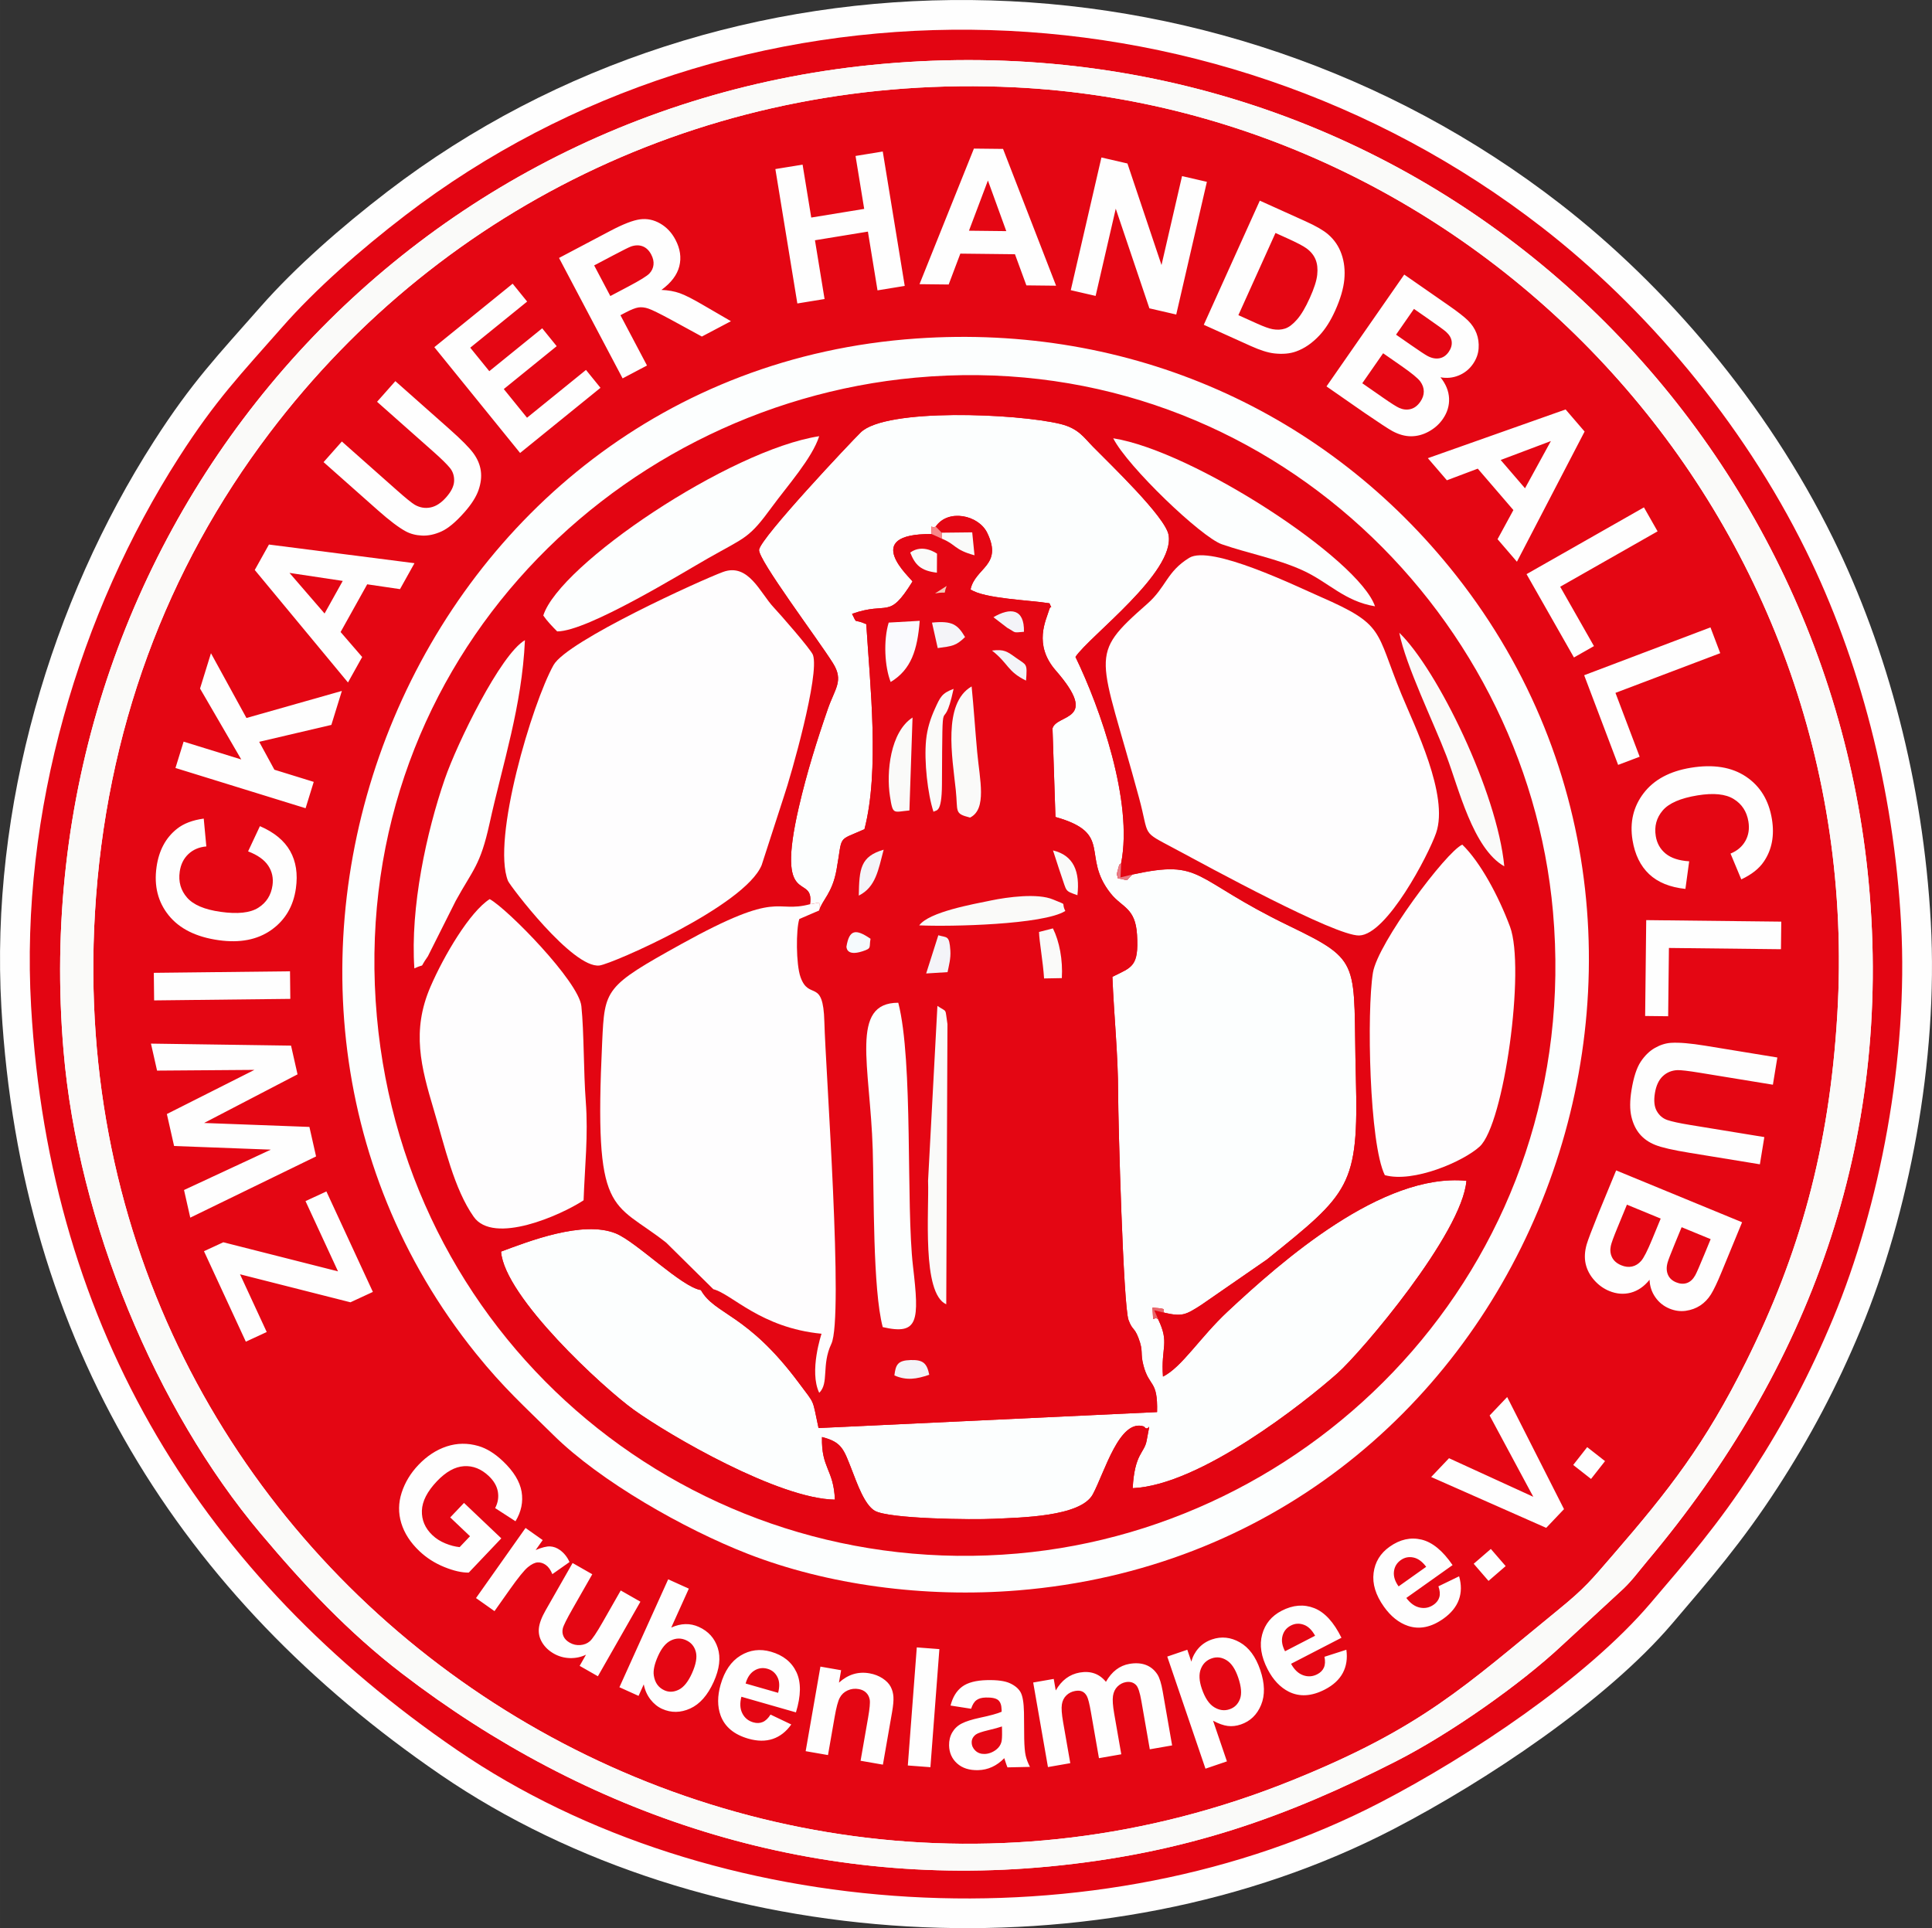
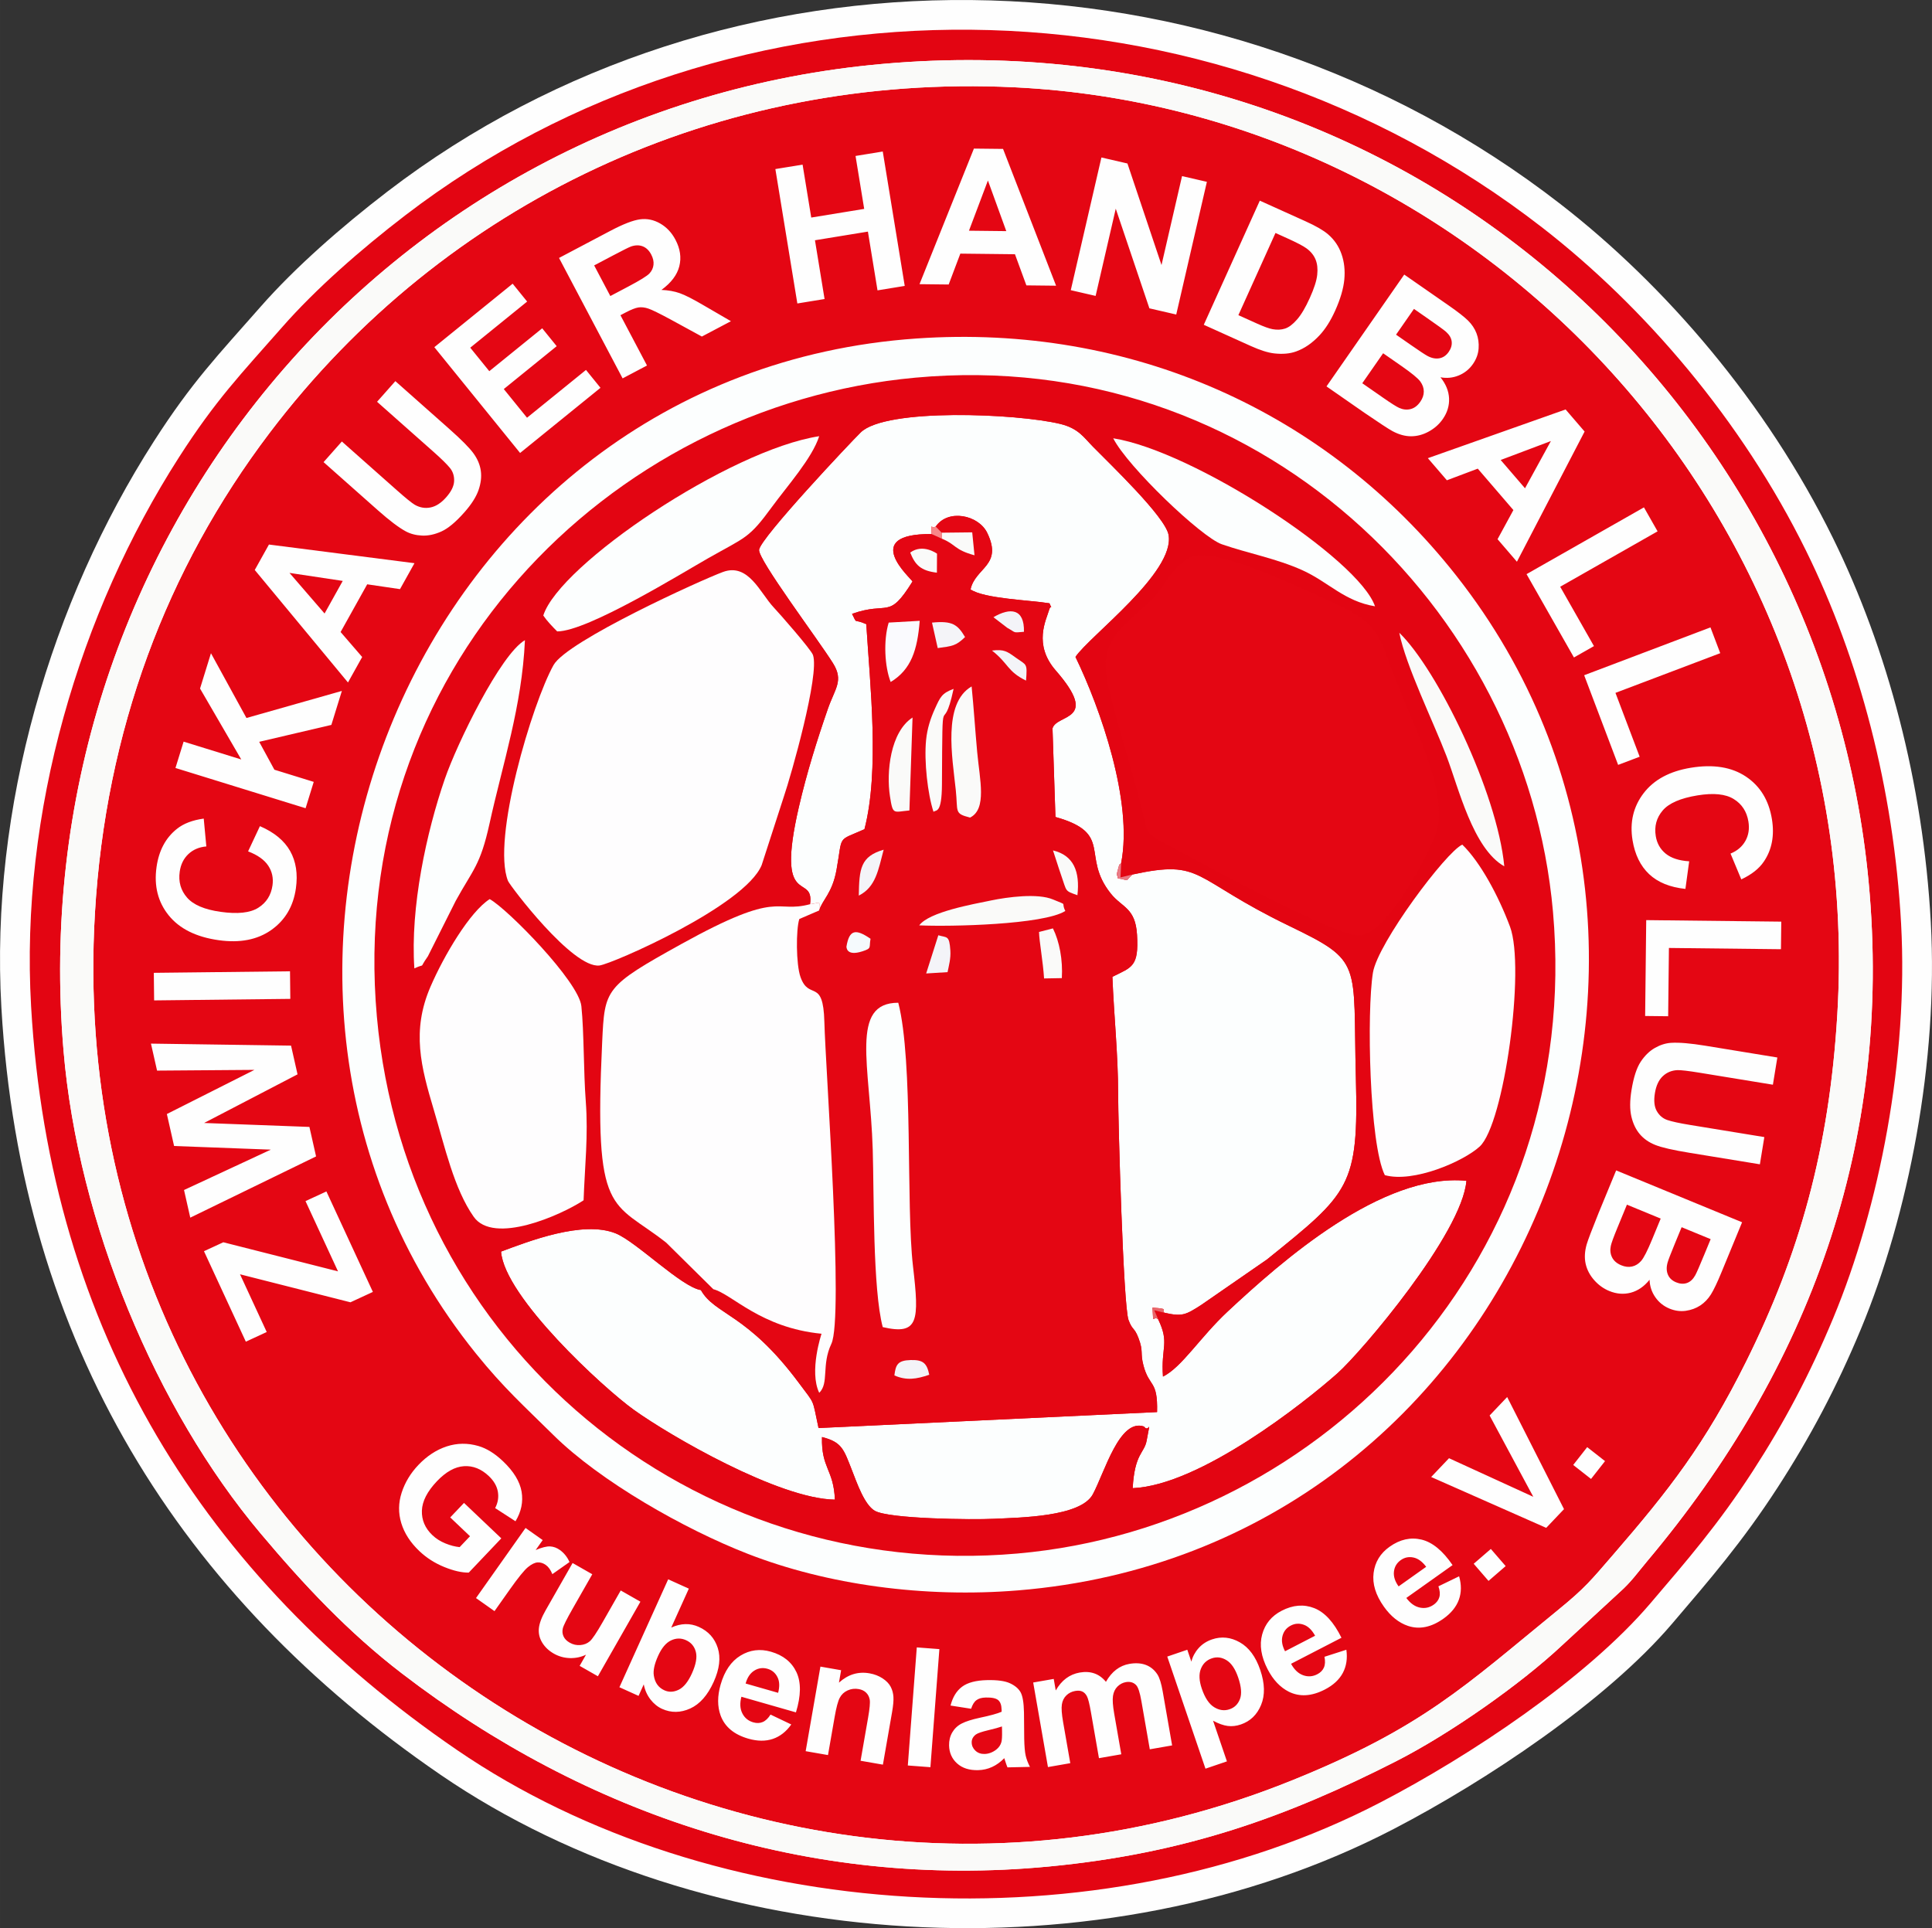
<svg xmlns="http://www.w3.org/2000/svg" xml:space="preserve" width="41.203mm" height="41.124mm" version="1.1" style="shape-rendering:geometricPrecision; text-rendering:geometricPrecision; image-rendering:optimizeQuality; fill-rule:evenodd; clip-rule:evenodd" viewBox="0 0 4120.28 4112.41">
  <rect x="0" y="0" width="4120.28" height="4112.41" fill="#333333" stroke="none" />
  <defs>
    <style type="text/css">
   
    .fil0 {fill:#FEFEFE}
    .fil3 {fill:#E30512}
    .fil1 {fill:#E40613}
    .fil11 {fill:#E8666A}
    .fil10 {fill:#EA7984}
    .fil12 {fill:#F2C9B8}
    .fil7 {fill:#F4F4F8}
    .fil8 {fill:#F5FAFD}
    .fil9 {fill:#F88789}
    .fil4 {fill:#FAFAF9}
    .fil6 {fill:#FAFAFE}
    .fil2 {fill:#FCFEFE}
    .fil5 {fill:#FEFDFE}
   
  </style>
  </defs>
  <g id="Ebene_x0020_1">
    <g id="_2468275182784">
      <path class="fil0" d="M2.94 2149c41.17,717.16 383.27,1257.27 936.58,1636.26 562.89,385.56 1412.14,438.47 2033.54,115.21 194.71,-101.29 451.18,-271.07 593.21,-437.72 79.9,-93.8 149.12,-173.33 225.07,-290.62 68.74,-106.17 125.49,-212.71 177.46,-337.8 101.41,-244.13 165.19,-570.66 148.95,-866.95 -16.32,-298.01 -92.26,-583.12 -208.61,-819.64 -142.46,-289.61 -357.83,-539.02 -580.87,-712.2 -736.99,-572.24 -1780.41,-579.89 -2501.87,-27.11 -98.41,75.4 -197.51,162.56 -270.21,245.28 -91.74,104.4 -146.55,160.55 -227.89,287.36 -218.76,341.06 -349.89,780.74 -325.36,1207.93z" />
      <g>
        <path class="fil1" d="M3918.4 2163.08c62.95,-1060.75 -759.67,-1928.18 -1753.96,-1976.86 -632.94,-30.98 -1216.51,244.85 -1589.47,737 -220.18,290.54 -349.89,635.91 -372.57,1024.82 -81.52,1398.18 1312.2,2349.72 2552.45,1849.42 279.05,-112.57 369.52,-201.74 567.79,-363.48 58.44,-47.67 70.07,-62.99 118.44,-118.9 117.68,-136.05 195.38,-235.02 282.97,-411.31 112.74,-226.88 177.23,-452.1 194.35,-740.69zm-3123.18 592.34l-47.87 22.14 -235.49 -59.73 56.95 123.1 -44.55 20.61 -89.25 -192.94 41.24 -19.07 244.61 62.06 -69.33 -149.86 44.56 -20.61 99.13 214.3zm-121.16 -288.98l-268.29 130.59 -13.32 -58.95 185.11 -86.1 -206.3 -7.76 -15.4 -68.19 186.75 -94.17 -207.67 1.56 -13 -57.57 298.75 4.28 13.84 61.27 -199.23 103.7 224.55 8.42 14.21 62.92zm-54.92 -336.03l-290.45 3.27 -0.66 -58.82 290.45 -3.26 0.66 58.81zm-90.05 -314.57l25.22 -53.8c30.44,13.1 51.91,30.82 64.47,53.09 12.5,22.24 16.61,48.77 12.25,79.63 -5.4,38.23 -22.9,67.78 -52.49,88.74 -29.58,20.88 -67.01,28.16 -112.33,21.75 -47.87,-6.76 -83.34,-24.4 -106.36,-52.85 -23.03,-28.45 -31.69,-62.86 -26,-103.16 4.98,-35.22 19.46,-62.33 43.39,-81.35 14.17,-11.38 33.22,-18.66 57.25,-21.96l5.54 59.38c-15.35,1.31 -28.13,6.74 -38.29,16.3 -10.17,9.62 -16.3,22.14 -18.48,37.55 -3.02,21.35 2.17,39.77 15.62,55.19 13.39,15.48 37.22,25.6 71.5,30.44 36.29,5.13 63.13,2.23 80.37,-8.65 17.32,-10.94 27.41,-26.85 30.38,-47.81 2.18,-15.47 -0.82,-29.48 -9.09,-41.99 -8.28,-12.5 -22.54,-22.7 -42.95,-30.5zm122.61 -92.04l-277.5 -85.83 17.38 -56.19 122.93 38.02 -87.9 -151.26 23.29 -75.32 75.69 138.13 203.49 -57.73 -22.42 72.47 -153.9 36.07 32.41 59.49 83.91 25.96 -17.38 56.19zm232.23 -522.62l-30.85 55.34 -69.98 -10.29 -56.72 101.77 46.01 53.27 -30.29 54.34 -198.8 -239.94 30.25 -54.27 310.38 39.78zm-152.99 37.81l-113.55 -17.08 74.8 86.59 38.75 -69.51zm-40.89 -253.34l39.01 -44.02 117.79 104.41c18.73,16.6 31.31,26.76 37.77,30.59 10.57,6.01 21.65,7.98 33.21,5.75 11.64,-2.23 22.8,-9.42 33.56,-21.56 10.91,-12.3 16.63,-23.85 17.08,-34.65 0.45,-10.8 -2.46,-20.07 -8.77,-27.93 -6.32,-7.86 -18.03,-19.41 -35.24,-34.66l-120.32 -106.65 39.02 -44.02 114.3 101.32c26.11,23.14 43.55,40.67 52.22,52.6 8.67,11.93 13.92,24.35 15.71,37.32 1.83,12.92 0.16,26.62 -4.85,41.15 -5.07,14.58 -15.13,30.42 -30.34,47.57 -18.34,20.69 -34.61,34.28 -48.89,40.69 -14.27,6.42 -27.99,9.35 -41.18,8.76 -13.21,-0.6 -24.8,-3.64 -35,-9.15 -15,-8.15 -34.67,-23.06 -59.02,-44.64l-116.06 -102.88zm419.13 -19.54l-182.9 -225.65 167.03 -135.39 30.9 38.13 -121.33 98.35 40.62 50.11 112.83 -91.45 30.91 38.13 -112.83 91.46 49.55 61.14 125.75 -101.93 30.91 38.13 -171.44 138.97zm218.63 -159.08l-135.61 -256.87 109.24 -57.67c27.44,-14.49 48.65,-22.71 63.52,-24.67 14.92,-1.99 29.18,0.96 42.87,8.8 13.72,7.89 24.59,19.35 32.61,34.54 10.19,19.31 12.97,38.19 8.3,56.71 -4.67,18.52 -17.37,35.31 -38.12,50.48 14.63,0.61 27.63,2.93 38.99,6.94 11.43,3.98 28.6,12.74 51.46,26.2l57.78 33.57 -62.01 32.73 -66.79 -36.45c-23.85,-12.87 -39.63,-20.6 -47.34,-23.18 -7.61,-2.56 -14.71,-3.39 -21.23,-2.41 -6.56,1.03 -15.8,4.68 -27.76,11l-10.52 5.55 56.63 107.27 -52.02 27.46zm-26.2 -175.63l38.39 -20.27c24.87,-13.13 39.79,-22.38 44.9,-27.75 5.06,-5.35 8.03,-11.58 8.78,-18.56 0.82,-7 -0.86,-14.38 -4.93,-22.09 -4.58,-8.67 -10.58,-14.38 -18.01,-17.32 -7.42,-2.9 -15.71,-2.81 -24.8,0.24 -4.56,1.64 -17.34,8 -38.32,19.08l-40.49 21.37 34.48 65.3zm398.85 15.85l-46.86 -286.66 58.05 -9.49 18.45 112.9 112.92 -18.46 -18.46 -112.9 58.05 -9.49 46.86 286.66 -58.05 9.49 -20.48 -125.31 -112.92 18.45 20.49 125.32 -58.05 9.49zm551.8 -37.89l-63.35 -0.71 -24.34 -66.41 -116.5 -1.31 -24.87 65.86 -62.21 -0.7 116.04 -289.18 62.13 0.69 113.1 291.76zm-106.21 -116.42l-39.16 -107.94 -40.42 107.05 79.58 0.89zm137.55 125.95l65.36 -283.02 55.47 12.81 72.67 216.57 43.8 -189.67 52.97 12.23 -65.36 283.02 -57.24 -13.22 -71.74 -212.53 -42.96 186.05 -52.97 -12.24zm403.14 -190.93l97.49 44.01c22.01,9.93 38.02,19.15 48.02,27.75 13.41,11.53 23.04,25.68 28.79,42.37 5.84,16.66 7.76,34.73 5.91,54.3 -1.89,19.47 -8.43,41.66 -19.61,66.45 -9.85,21.81 -21.01,39.33 -33.56,52.66 -15.3,16.3 -31.76,27.64 -49.4,34 -13.33,4.88 -29,6.26 -47.01,4.23 -13.46,-1.56 -30.01,-6.8 -49.73,-15.7l-100.39 -45.31 119.49 -264.76zm33.42 68.94l-79.11 175.27 39.75 17.94c14.86,6.71 25.97,10.68 33.32,12 9.66,1.76 18.47,1.29 26.48,-1.33 8.07,-2.59 16.53,-9 25.45,-19.23 8.98,-10.19 18.08,-25.59 27.31,-46.05 9.24,-20.46 14.52,-36.92 15.83,-49.53 1.37,-12.58 0.16,-23.37 -3.53,-32.46 -3.72,-9.02 -10.02,-16.91 -19.04,-23.57 -6.63,-5 -20.85,-12.46 -42.54,-22.25l-23.92 -10.79zm274.59 88.72l95.38 66.31c18.92,13.16 32.44,23.69 40.62,31.7 8.21,8.09 14.21,17.12 18.1,27.15 3.86,10.09 5.37,20.95 4.51,32.62 -0.86,11.66 -4.91,22.68 -12.05,32.96 -7.72,11.1 -17.85,19.29 -30.3,24.4 -12.48,5.15 -25.47,6.42 -38.97,3.94 11.51,14.34 17.6,29.28 18.33,44.94 0.67,15.63 -3.78,30.31 -13.39,44.14 -7.57,10.88 -17.4,19.7 -29.59,26.44 -12.19,6.77 -24.79,10.2 -37.85,10.27 -12.95,0.04 -26.35,-3.67 -40.18,-11.14 -8.57,-4.73 -28.33,-17.64 -59.19,-38.76l-81.22 -56.46 165.8 -238.51zm20.74 73.21l-38.2 54.97 31.53 21.92c18.71,13 30.56,20.83 35.5,23.45 8.87,4.76 17.33,6.44 25.34,5 7.99,-1.43 14.61,-5.97 19.94,-13.63 5.13,-7.38 7.21,-14.76 6.35,-22.18 -0.85,-7.43 -4.97,-14.41 -12.3,-20.91 -4.39,-3.88 -17.91,-13.69 -40.51,-29.4l-27.65 -19.22zm-65.76 94.61l-44.46 63.95 44.63 31.03c17.33,12.05 28.72,19.22 34.04,21.52 8.09,3.65 16.12,4.54 24.13,2.61 8.05,-1.98 14.99,-7.12 20.89,-15.61 5.02,-7.21 7.51,-14.46 7.49,-21.89 0.02,-7.39 -2.48,-14.57 -7.45,-21.4 -4.97,-6.83 -18.42,-17.91 -40.35,-33.16l-38.92 -27.05zm285.35 444.61l-41.32 -48.04 33.78 -62.13 -75.97 -88.33 -65.87 24.82 -40.57 -47.16 293.76 -103.91 40.52 47.11 -144.33 277.64zm17.24 -156.64l55.18 -100.71 -107.08 40.37 51.9 60.34zm3.27 183.13l250.38 -142.4 29.08 51.13 -207.7 118.13 72 126.61 -42.67 24.27 -101.09 -177.74zm122.89 215.61l269.35 -102.05 20.84 55.01 -223.45 84.66 51.6 136.2 -45.9 17.39 -72.44 -191.21zm223.97 396.87l-8.04 58.87c-32.97,-3.45 -58.75,-13.97 -77.37,-31.48 -18.55,-17.52 -30.37,-41.62 -35.4,-72.38 -6.23,-38.1 1.67,-71.53 23.68,-100.34 22.02,-28.74 55.58,-46.84 100.75,-54.22 47.72,-7.8 86.84,-1.52 117.28,18.78 30.46,20.31 48.97,50.58 55.54,90.74 5.74,35.11 -0.02,65.3 -17.19,90.58 -10.14,15.09 -26.16,27.71 -48.12,38.01l-22.97 -55.03c14.26,-5.83 24.85,-14.81 31.69,-26.97 6.85,-12.21 8.98,-25.99 6.47,-41.34 -3.48,-21.29 -13.92,-37.33 -31.35,-48.04 -17.39,-10.79 -43.15,-13.36 -77.32,-7.77 -36.17,5.91 -60.93,16.67 -74.15,32.19 -13.27,15.6 -18.17,33.8 -14.76,54.69 2.52,15.42 9.56,27.9 21.18,37.37 11.62,9.47 28.28,14.97 50.08,16.34zm-91.64 125.44l288.02 3.23 -0.66 58.82 -238.94 -2.68 -1.63 145.64 -49.09 -0.55 2.3 -204.46zm279.65 292.98l-9.49 58.05 -155.34 -25.4c-24.69,-4.04 -40.76,-5.91 -48.26,-5.7 -12.15,0.56 -22.58,4.81 -31.16,12.86 -8.65,8.11 -14.25,20.15 -16.87,36.15 -2.65,16.23 -1.33,29.05 4.06,38.42 5.39,9.37 12.79,15.66 22.33,18.93 9.54,3.27 25.61,6.79 48.3,10.5l158.67 25.94 -9.49 58.05 -150.74 -24.64c-34.43,-5.63 -58.53,-11.14 -72.23,-16.6 -13.7,-5.46 -24.77,-13.16 -33.21,-23.17 -8.45,-9.95 -14.35,-22.42 -17.87,-37.39 -3.5,-15.03 -3.44,-33.8 0.25,-56.42 4.46,-27.28 10.97,-47.46 19.62,-60.5 8.64,-13.05 18.67,-22.85 30.15,-29.39 11.49,-6.56 22.91,-10.17 34.48,-10.95 17.03,-1.12 41.62,0.98 73.73,6.23l153.07 25.03zm-75.2 351.44l-44.24 107.41c-8.78,21.31 -16.16,36.77 -22.22,46.49 -6.14,9.76 -13.67,17.56 -22.62,23.52 -9.03,5.93 -19.31,9.74 -30.89,11.41 -11.57,1.67 -23.21,0.09 -34.78,-4.67 -12.51,-5.16 -22.67,-13.29 -30.34,-24.35 -7.72,-11.08 -11.75,-23.49 -12.24,-37.21 -11.53,14.33 -24.81,23.49 -39.94,27.57 -15.12,4.01 -30.42,2.82 -45.99,-3.59 -12.25,-5.05 -22.98,-12.75 -32.19,-23.21 -9.22,-10.45 -15.29,-22.01 -18.16,-34.75 -2.83,-12.64 -2.09,-26.53 2.24,-41.64 2.77,-9.39 11.13,-31.46 25.12,-66.14l37.67 -91.46 268.58 110.62zm-67.03 36.01l-61.9 -25.5 -14.63 35.52c-8.67,21.06 -13.77,34.32 -15.26,39.71 -2.75,9.68 -2.57,18.31 0.56,25.82 3.12,7.5 8.98,12.98 17.61,16.54 8.31,3.42 15.95,3.87 23.02,1.44 7.07,-2.44 13,-7.96 17.77,-16.52 2.85,-5.12 9.52,-20.44 20,-45.88l12.83 -31.13zm-106.54 -43.89l-72.02 -29.66 -20.7 50.26c-8.04,19.51 -12.6,32.18 -13.7,37.87 -1.82,8.69 -0.97,16.72 2.64,24.13 3.67,7.43 10.18,13.11 19.74,17.05 8.13,3.34 15.74,4.22 22.99,2.6 7.22,-1.57 13.7,-5.55 19.3,-11.88 5.6,-6.32 13.52,-21.84 23.7,-46.54l18.05 -43.83zm-2581.54 637.39l29.4 -30.94 79.54 75.58 -69.41 73.05c-14.89,0.21 -32.37,-3.83 -52.54,-12.05 -20.1,-8.22 -37.69,-19.5 -52.77,-33.83 -19.14,-18.19 -32,-38.03 -38.58,-59.61 -6.54,-21.55 -6.26,-43.26 0.8,-65.03 7.04,-21.76 18.98,-41.49 35.7,-59.09 18.14,-19.09 38.27,-32.25 60.37,-39.55 22.11,-7.22 44.65,-7.54 67.57,-0.86 17.55,5.09 35.01,15.91 52.48,32.51 22.72,21.59 35.95,43.26 39.67,64.96 3.64,21.69 -0.66,42.67 -13.03,63.04l-43.39 -28.09c5.99,-11.43 7.89,-23.15 5.76,-35.17 -2.14,-11.92 -8.53,-22.94 -19.18,-33.06 -16.11,-15.31 -33.81,-22.39 -53.07,-21.15 -19.27,1.25 -38.49,11.93 -57.65,32.09 -20.69,21.78 -31.39,42.68 -32.08,62.7 -0.66,20.06 6.78,37.5 22.41,52.36 7.72,7.34 16.93,13.18 27.57,17.52 10.67,4.39 20.85,6.99 30.56,7.95l22.07 -23.23 -42.2 -40.1zm94.45 199.88l-39.47 -27.89 105.67 -149.52 36.59 25.86 -15 21.22c13.39,-5.58 23.69,-8.16 30.95,-7.71 7.24,0.43 14.05,2.94 20.43,7.45 9.03,6.38 15.95,15.02 20.81,25.87l-36.61 25.82c-3.62,-9.04 -8.29,-15.58 -13.99,-19.61 -5.57,-3.94 -11.36,-5.73 -17.35,-5.42 -6.01,0.36 -12.9,3.69 -20.74,10.1 -7.85,6.41 -20.76,22.34 -38.72,47.74l-32.57 46.09zm181.58 116.7l13.57 -23.8c-10.66,5.16 -22.11,7.56 -34.44,7.23 -12.31,-0.38 -23.7,-3.56 -34.17,-9.53 -10.72,-6.11 -18.99,-13.95 -24.79,-23.48 -5.84,-9.56 -8.19,-19.69 -7.13,-30.33 1.03,-10.71 5.84,-23.54 14.4,-38.56l57.52 -100.87 41.99 23.94 -41.77 73.24c-12.79,22.43 -19.82,36.55 -21.12,42.51 -1.35,5.93 -0.84,11.57 1.63,16.84 2.4,5.29 6.76,9.75 13.1,13.36 7.2,4.11 14.77,5.78 22.73,5.1 7.97,-0.66 14.65,-3.35 20.09,-8.03 5.44,-4.68 14.67,-18.37 27.68,-41.2l38.33 -67.22 41.99 23.94 -90.7 159.05 -38.91 -22.19zm84.81 45.58l104.02 -230.17 44.04 19.9 -37.53 83.04c20.61,-9.33 40.19,-9.84 58.85,-1.41 20.3,9.18 33.75,24.1 40.37,44.84 6.64,20.73 3.71,44.9 -8.76,72.49 -12.88,28.51 -29.55,47.42 -50.08,56.73 -20.5,9.25 -40.49,9.51 -59.84,0.77 -9.53,-4.31 -17.79,-11.02 -24.85,-20.08 -7.05,-9.12 -11.84,-19.8 -14.33,-32.15l-11.06 24.49 -40.83 -18.45zm82.56 -67.02c-7.82,17.3 -10.9,31.39 -9.17,42.11 2.34,15.25 9.8,25.72 22.5,31.47 9.75,4.4 19.94,3.97 30.64,-1.26 10.63,-5.26 20.01,-16.9 28.12,-34.84 8.64,-19.13 11.38,-34.47 8.3,-46.06 -3.09,-11.59 -10.01,-19.82 -20.83,-24.71 -10.62,-4.8 -21.27,-4.64 -32.01,0.44 -10.75,5.08 -19.95,16.02 -27.55,32.85zm239.73 125.34l44.22 21.1c-10.8,15.32 -23.95,25.56 -39.34,30.81 -15.42,5.18 -32.81,5.04 -52.09,-0.48 -30.58,-8.76 -50.37,-25.26 -59.28,-49.46 -7,-19.37 -7.02,-41.27 -0.01,-65.75 8.35,-29.17 22.54,-49.87 42.47,-62.02 19.95,-12.2 41.59,-14.94 64.87,-8.27 26.11,7.48 44.27,22.04 54.46,43.67 10.14,21.62 9.78,50.2 -1.12,85.73l-116.33 -33.32c-3.61,13.89 -2.96,25.7 2.02,35.45 4.93,9.72 12.76,16.12 23.38,19.16 7.29,2.09 13.97,1.86 20.01,-0.68 6.11,-2.54 11.66,-7.85 16.74,-15.94zm16.21 -46.37c3.53,-13.6 3.03,-24.88 -1.58,-33.78 -4.58,-8.96 -11.6,-14.76 -21.1,-17.49 -10.12,-2.89 -19.56,-1.56 -28.29,3.96 -8.74,5.51 -14.85,14.7 -18.38,27.45l69.35 19.86zm223.43 153.17l-47.61 -8.3 16.04 -91.92c3.39,-19.46 4.54,-32.21 3.5,-38.24 -1.08,-6.1 -3.62,-11.08 -7.69,-15.08 -4.07,-3.99 -9.37,-6.53 -15.85,-7.66 -8.34,-1.45 -16.21,-0.49 -23.6,2.87 -7.45,3.36 -13.01,8.59 -16.74,15.59 -3.8,7.03 -7.42,20.61 -10.94,40.76l-14.23 81.55 -47.61 -8.31 31.47 -180.36 44.14 7.7 -4.61 26.47c19.33,-17.46 40.95,-24.07 64.99,-19.88 10.54,1.84 19.88,5.44 27.97,10.73 8.14,5.36 13.9,11.32 17.34,17.95 3.48,6.7 5.46,13.9 5.88,21.68 0.5,7.78 -0.49,18.59 -2.91,32.49l-19.54 111.96zm53.13 1.77l19.13 -251.85 48.19 3.66 -19.13 251.85 -48.19 -3.66zm135.02 -120.98l-43.9 -6.83c4.56,-17.97 12.79,-31.38 24.66,-40.22 11.87,-8.84 29.7,-13.52 53.45,-14.03 21.57,-0.46 37.73,1.72 48.42,6.62 10.64,4.88 18.24,11.19 22.7,18.97 4.46,7.78 6.95,22.14 7.4,43.19l0.5 56.44c0.35,16.04 1.36,27.9 3.05,35.51 1.7,7.62 4.75,15.72 9.18,24.33l-47.97 1.03c-1.31,-3.14 -2.99,-7.82 -4.95,-14.01 -0.82,-2.86 -1.45,-4.73 -1.82,-5.61 -8.06,8.29 -16.75,14.53 -26.07,18.79 -9.32,4.26 -19.26,6.54 -29.9,6.77 -18.75,0.4 -33.67,-4.4 -44.71,-14.4 -11.03,-9.93 -16.72,-22.75 -17.06,-38.39 -0.22,-10.28 2.06,-19.57 6.82,-27.78 4.77,-8.16 11.51,-14.54 20.35,-19.02 8.78,-4.48 21.52,-8.52 38.2,-12.12 22.48,-4.71 38.09,-9.05 46.71,-12.87l-0.1 -4.88c-0.21,-9.41 -2.64,-16.06 -7.32,-20.02 -4.72,-3.9 -13.46,-5.71 -26.22,-5.44 -8.65,0.19 -15.31,2.04 -20.05,5.61 -4.81,3.52 -8.56,9.65 -11.37,18.36zm65.73 37.75c-6.12,2.19 -15.89,4.87 -29.28,8.04 -13.35,3.17 -22.1,6.18 -26.15,8.97 -6.21,4.67 -9.25,10.37 -9.11,17.25 0.15,6.82 2.8,12.59 7.96,17.42 5.16,4.83 11.63,7.16 19.44,6.99 8.7,-0.19 16.99,-3.24 24.8,-9.12 5.73,-4.54 9.49,-9.91 11.18,-16.3 1.14,-4.13 1.62,-12.02 1.37,-23.6l-0.21 -9.65zm66.65 -93.74l43.79 -7.64 4.29 24.61c12.39,-21.68 29.44,-34.44 51.16,-38.23 11.53,-2.01 21.96,-1.38 31.25,1.89 9.34,3.26 17.55,9.24 24.62,17.92 6.25,-11 13.56,-19.69 21.89,-26.03 8.32,-6.35 17.7,-10.43 28.12,-12.25 13.21,-2.3 24.85,-1.58 35,2.19 10.09,3.79 18.3,10.48 24.63,20.11 4.65,7.07 8.43,19.24 11.44,36.45l20.08 115.14 -47.61 8.31 -17.95 -102.93c-3.13,-17.9 -6.75,-29.14 -10.95,-33.72 -5.59,-6.01 -13.02,-8.23 -22.17,-6.64 -6.66,1.17 -12.62,4.3 -17.82,9.39 -5.14,5.13 -8.38,11.84 -9.62,20.11 -1.24,8.34 -0.35,20.95 2.62,37.92l15.08 86.48 -47.61 8.3 -17.22 -98.7c-3.05,-17.48 -5.9,-28.69 -8.46,-33.43 -2.56,-4.81 -5.84,-8.18 -9.86,-10.03 -3.97,-1.88 -9.05,-2.25 -15.13,-1.19 -7.36,1.28 -13.62,4.4 -18.78,9.37 -5.21,5.03 -8.39,11.43 -9.64,19.34 -1.25,7.92 -0.35,20.54 2.66,37.8l15.27 87.51 -47.62 8.31 -31.46 -180.36zm285.91 -55.3l42.73 -14.57 8.67 25.44c2.61,-10.58 7.68,-20.14 15.31,-28.76 7.63,-8.57 17.23,-14.82 28.75,-18.75 20.1,-6.85 39.88,-4.77 59.29,6.25 19.39,10.97 33.91,30.62 43.51,58.78 9.89,28.99 10.48,53.89 1.83,74.79 -8.65,20.9 -23.05,34.76 -43.21,41.63 -9.56,3.26 -18.89,4.32 -27.99,3.14 -9.03,-1.15 -19.49,-4.85 -31.2,-11.17l29.56 86.71 -45.75 15.59 -81.5 -239.08zm73.7 68.61c6.66,19.54 15.42,32.64 26.34,39.36 10.85,6.67 21.84,8.14 32.86,4.38 10.63,-3.62 18.02,-10.92 22.17,-21.91 4.15,-10.97 2.87,-26.19 -3.79,-45.73 -6.22,-18.25 -14.45,-30.54 -24.76,-36.91 -10.25,-6.37 -20.76,-7.7 -31.5,-4.04 -11.19,3.82 -19.01,11.33 -23.39,22.52 -4.44,11.2 -3.74,25.3 2.07,42.33zm261.58 -68.19l46.66 -14.98c2.64,18.56 0.09,35.03 -7.51,49.41 -7.67,14.35 -20.42,26.17 -38.24,35.37 -28.26,14.6 -53.98,16.17 -77.06,4.67 -18.38,-9.31 -33.41,-25.23 -45.1,-47.85 -13.92,-26.96 -17.8,-51.76 -11.63,-74.27 6.16,-22.56 20.03,-39.39 41.55,-50.51 24.13,-12.46 47.32,-14.31 69.58,-5.56 22.21,8.78 41.54,29.82 57.97,63.16l-107.5 55.53c6.89,12.59 15.47,20.73 25.78,24.41 10.25,3.7 20.34,2.99 30.15,-2.08 6.75,-3.49 11.44,-8.23 14.1,-14.23 2.7,-6.03 3.1,-13.71 1.25,-23.07zm-20 -44.87c-6.76,-12.32 -14.86,-20.18 -24.32,-23.5 -9.48,-3.38 -18.57,-2.79 -27.35,1.75 -9.36,4.83 -15.31,12.27 -17.88,22.28 -2.58,10 -0.73,20.88 5.45,32.58l64.1 -33.11zm263.02 -105.4l44.1 -21.36c5.21,18 5,34.66 -0.51,49.96 -5.58,15.29 -16.55,28.78 -32.9,40.39 -25.94,18.42 -51.18,23.58 -75.65,15.43 -19.5,-6.64 -36.62,-20.3 -51.36,-41.06 -17.56,-24.74 -24.88,-48.75 -21.93,-71.9 2.93,-23.2 14.31,-41.81 34.06,-55.83 22.14,-15.73 44.85,-20.81 68.11,-15.27 23.22,5.58 45.31,23.7 66.26,54.41l-98.66 70.05c8.59,11.5 18.22,18.36 28.95,20.56 10.66,2.22 20.55,0.11 29.56,-6.29 6.19,-4.4 10.18,-9.75 11.96,-16.06 1.83,-6.35 1.15,-14.01 -1.99,-23.03zm-26.1 -41.61c-8.42,-11.26 -17.54,-17.9 -27.37,-19.86 -9.86,-2.02 -18.78,-0.16 -26.83,5.56 -8.59,6.1 -13.44,14.3 -14.58,24.57 -1.15,10.26 2.21,20.78 9.96,31.49l58.82 -41.76zm132.93 30.09l-31.6 -36.57 36.56 -31.6 31.61 36.56 -36.57 31.61zm123.05 -113.16l-245.35 -108.47 38.07 -40.07 179.71 82.29 -93.13 -173.41 37.43 -39.39 121.22 239.11 -37.95 39.94zm95.59 -104.32l-38.02 -29.83 29.84 -38.02 38.02 29.83 -29.84 38.02z" />
        <path class="fil2" d="M1727.56 1928.53c24.42,-3.1 19.5,-9.41 19.5,13.28 6.36,-22.38 27.89,-36.06 37.03,-87.14 13.59,-75.96 0.12,-59.55 59.48,-86.1 32.4,-124.9 12.07,-306.57 3.89,-437.34 -28.9,-12.94 -18.1,2.15 -30.36,-22.03 78.7,-27.87 77.17,14.32 128.94,-68.99 -2.87,-6.62 -113.56,-102.43 40.78,-101.17 -0.51,-27 -2.87,-10.4 8.79,-15.97 26.14,-38.29 91.13,-24.85 109.74,13.34 34.06,69.9 -25.42,73.83 -35.5,120.73 29.18,19.91 127.28,22.8 168.32,29.59 8.09,19.75 3.61,-0.98 -0.78,14.17 -6.23,21.49 -34.27,73.55 14.2,129.17 95.16,109.21 2.2,91.81 -6.96,123.41l6.27 188.98c125.01,35.29 53.68,82.41 117.83,163.13 24.09,30.33 52.79,30.07 56.18,88.3 3.96,67.98 -10.67,68.66 -52.55,89.46 3.28,82.81 12.17,165.19 12.22,249.29 0.04,61.05 11.03,452.76 22.17,482.7 8.54,22.98 12.18,14.61 21.33,38.72 10.91,28.74 3.26,30.59 10.42,57.92 12.54,47.88 30.9,30.27 29.14,99.71l-721.99 34.05c-14.08,-65.1 -6.52,-48.43 -41.12,-95.11 -111.41,-150.34 -179.86,-145.77 -209.78,-199.13 -41.35,-6.41 -137.38,-102.84 -181.29,-120.77 -70.51,-28.8 -187.38,17.38 -244.89,38.68 7.15,96.94 218.86,291.37 283.25,337.56 77.29,55.45 309.21,189.86 428.71,191.49 -2.66,-65.08 -29.28,-66.47 -27.54,-133.53 42.71,10.74 46.43,26.35 63.59,69.96 10.58,26.88 26.63,74.32 49,87.3 30.19,17.51 209.27,19.36 254.15,17.13 55.88,-2.78 185.01,-3.99 210.92,-52.31 25.31,-47.2 56.9,-162.69 109.2,-144.46 11.09,15.78 15.1,-23.54 5.59,29.78 -4.9,27.54 -25.6,26.7 -29.83,101.65 143.88,-6.12 366.17,-182.41 436.44,-244.69 51.7,-45.81 266.34,-299.07 275.31,-410.88 -179.9,-17.61 -394.62,171.8 -509.09,278.73 -59.68,55.74 -97.73,118.89 -138.06,138.87 -4.62,-63.56 14.59,-70.6 -10.21,-122.16 -11.7,-9.67 -10.01,16.75 -12.21,-24.91 38.11,2.64 17.2,3.88 25.8,10.95 37.55,8.42 44.81,4.86 78.3,-16.74l140.21 -96.98c176.5,-142.26 195.56,-155.8 189.51,-387.33 -6.49,-248.69 16.39,-247.43 -142.94,-324.42 -209.48,-101.23 -181.15,-142.23 -333.45,-109.28 -19.15,17.16 -2.61,12.42 -31.36,8.22 -1.06,-11.46 -4.09,-2.34 -0.69,-15.23 5.9,-22.36 3.11,-10.23 7.96,-17.92 25.41,-130.41 -44.19,-328.89 -97.53,-439.13 29.39,-44.23 213.49,-180.78 198.5,-260.58 -7.25,-38.6 -125.41,-151.33 -161.17,-187.75 -19.37,-19.72 -31.02,-39.25 -69.96,-48.63 -92.3,-22.25 -371.76,-34.24 -425.36,18.13 -21.38,20.89 -213.16,224.32 -216.74,250.23 -2.84,20.49 125.66,190.92 157.57,242.02 23.43,37.5 4.21,53.65 -11.1,97.93 -23.11,66.81 -44.62,135.31 -61.6,208.61 -51.45,222.24 33.46,138.13 23.82,207.49z" />
        <path class="fil3" d="M1244.59 2559.99c-48.32,31.89 -191.9,95.5 -234.35,35.19 -41.95,-59.6 -61.8,-150.08 -85.07,-227.96 -27.47,-91.97 -47.74,-168.47 -7.2,-262.5 28.71,-66.58 84.16,-160.29 126.4,-187.08 38.19,21.03 190.07,175.96 195.49,228.31 5.84,56.3 4.54,139.65 9.39,203.11 5.56,72.8 -2.16,138.92 -4.66,210.93zm1708.76 -53.62c-33.19,-66.92 -38.75,-348.53 -25.38,-431.73 10.11,-62.93 156.18,-258 190.58,-273.21 38.35,37.08 77.23,109.29 101.79,175.03 33.03,88.39 -12.57,421.47 -64.8,469.01 -35.1,31.96 -141.23,77.83 -202.19,60.9zm-1411.39 -1286.5c54.25,-19.91 79.51,45.33 107.81,75.33 12.82,13.58 80.05,90.22 84.04,101.83 14.47,42.14 -46.83,257.02 -61.97,301.47l-47.5 146.66c-35.78,87.03 -318.94,210.69 -345.76,214.04 -57.25,7.16 -191.44,-170.88 -195.2,-180.32 -35.21,-88.44 51.6,-379.03 97.15,-460.44 28.77,-51.43 315.01,-181.55 361.43,-198.57zm994.24 -30.08c46.24,-28.35 228.45,60.64 279.22,82.79 138.96,60.65 116.99,70.93 173.19,207.76 28.14,68.52 101.93,216.02 74.06,296.39 -16.01,46.18 -104.79,216.93 -163.97,218.49 -51.1,1.34 -322.24,-146.85 -392.82,-184.72 -73.77,-39.58 -53.57,-23.46 -76.71,-108.88 -83.98,-310.09 -111.06,-300.69 17.46,-413.7 40.72,-35.8 41.26,-68.52 89.57,-98.13zm-1652.52 875.58c-8.95,-130.23 25.78,-290.49 65.07,-404.33 26.12,-75.68 118.72,-265.54 170.75,-295.69 -6.49,142.06 -47.16,262.15 -75.43,390.84 -19.81,90.22 -35.25,97.86 -72.2,165.2l-59.36 118.23c-21.14,29.89 -2.19,13.34 -28.83,25.75zm2324.46 -217.63c-66.92,-37.77 -97.42,-167.61 -123.22,-235.02 -27.72,-72.44 -87.15,-193.73 -100.7,-263.13 80.8,77.99 208.95,340.04 223.92,498.15zm-817.01 -7.53l-1.54 31.19 25.63 -6.26c152.3,-32.95 123.97,8.05 333.45,109.28 159.33,76.99 136.45,75.73 142.94,324.42 6.05,231.53 -13.01,245.07 -189.51,387.33l-140.21 96.98c-33.49,21.6 -40.75,25.16 -78.3,16.74l-21.87 -5.35 8.28 19.31c24.8,51.56 5.59,58.6 10.21,122.16 40.33,-19.98 78.38,-83.13 138.06,-138.87 114.47,-106.93 329.19,-296.34 509.09,-278.73 -8.97,111.81 -223.61,365.07 -275.31,410.88 -70.27,62.28 -292.56,238.57 -436.44,244.69 4.23,-74.95 24.93,-74.11 29.83,-101.65 9.51,-53.32 5.5,-14 -5.59,-29.78 -52.3,-18.23 -83.89,97.26 -109.2,144.46 -25.91,48.32 -155.04,49.53 -210.92,52.31 -44.88,2.23 -223.96,0.38 -254.15,-17.13 -22.37,-12.98 -38.42,-60.42 -49,-87.3 -17.16,-43.61 -20.88,-59.22 -63.59,-69.96 -1.74,67.06 24.88,68.45 27.54,133.53 -119.5,-1.63 -351.42,-136.04 -428.71,-191.49 -64.39,-46.19 -276.1,-240.62 -283.25,-337.56 57.51,-21.3 174.38,-67.48 244.89,-38.68 43.91,17.93 139.94,114.36 181.29,120.77 7.64,-15.45 1.86,-8 26.49,-1.88l-100.46 -99.28c-116.32,-91.5 -154.41,-51.9 -136.55,-428.02 5.38,-113.18 4.97,-118.09 169.13,-209.03 213.91,-118.51 196.5,-64.27 274.2,-84.76 9.64,-69.36 -75.27,14.75 -23.82,-207.49 16.98,-73.3 38.49,-141.8 61.6,-208.61 15.31,-44.28 34.53,-60.43 11.1,-97.93 -31.91,-51.1 -160.41,-221.53 -157.57,-242.02 3.58,-25.91 195.36,-229.34 216.74,-250.23 53.6,-52.37 333.06,-40.38 425.36,-18.13 38.94,9.38 50.59,28.91 69.96,48.63 35.76,36.42 153.92,149.15 161.17,187.75 14.99,79.8 -169.11,216.35 -198.5,260.58 53.34,110.24 122.94,308.72 97.53,439.13zm541.3 -547.07c-65.25,-10.71 -99.29,-51.64 -154.19,-76.63 -55.48,-25.24 -116.88,-36.33 -172.51,-55.69 -43.74,-15.22 -200.98,-165.54 -231.63,-226.04 170.86,26.98 523.67,257.22 558.33,358.36zm-1773.78 19.66c34.27,-108.97 397.5,-353.14 588.4,-382.46 -14.92,46.91 -68.85,107.14 -100.25,150.17 -49.98,68.46 -55.26,63.97 -135.89,109.72 -54.46,30.91 -257.88,156.56 -322.61,156.45 -10.57,-10.55 -22.06,-22.64 -29.65,-33.88zm793.4 -507.31c-659.66,60.65 -1214.1,630.54 -1148.3,1363.06 63.08,702.4 673.82,1205.69 1365.96,1144.85 657.91,-57.84 1207.08,-637.36 1142.24,-1368.97 -57.74,-651.55 -634.57,-1205.63 -1359.9,-1138.94z" />
        <path class="fil1" d="M1907.43 2933.54c2.72,-22.81 6.89,-31.99 34.56,-32.82 27,-0.8 34.79,6.99 39.78,31.39 -27.23,9.32 -48.31,12.79 -74.34,1.43zm91.74 -788.13c21.79,14.61 15.83,3.2 21.43,38.95l-2.57 597.44c-52.56,-23.23 -36.38,-200.39 -38.79,-263.23l19.93 -373.16zm-83.46 -6.75c32.37,125.3 16.14,431.26 31.39,562.02 13.67,117.21 11.97,147.38 -64.53,129.81 -21.45,-80.75 -18.47,-285.39 -21.34,-378.79 -5.53,-179.91 -49.28,-312.97 54.48,-313.04zm85.39 -143.91c18.82,5.56 23.49,-0.55 25.69,32.66 1.13,17.11 -3.19,32.06 -5.98,45.98l-45.63 2.84 25.92 -81.48zm-195.96 24.39c6.08,-36.8 19.67,-38.65 51.4,-16.93 -3.51,18.82 3.55,20.04 -17.47,26.84 -34.93,11.31 -33.64,-9.68 -33.93,-9.91zm421.5 67.7c-2.22,-35.96 -10.32,-78.9 -10.75,-99.17l29.63 -7.58c13.77,27.45 21.39,67.3 19.01,106.06l-37.89 0.69zm-266.25 -113.22c21.18,-28.71 113.82,-44.96 153.94,-53.26 33.77,-6.98 98.62,-15.91 131.6,-1.87 33.57,14.28 15.62,3.54 26.02,24.45 -46.4,29.36 -245.54,33.78 -311.56,30.68zm337.38 -64.3c-27.68,-9.84 -22.2,-6.95 -34.61,-42.33 -6.71,-19.16 -10.86,-33.69 -17.5,-53.19 44.12,10.54 57.77,44.98 52.11,95.52zm-466.29 0.85c0.96,-57.59 3.65,-83.55 53.05,-97.91 -11.38,42.89 -16.66,79.71 -53.05,97.91zm107.96 -181.6c-34.62,3.11 -35.15,10.46 -41.49,-30.4 -7.99,-51.45 0.81,-137.14 48.18,-167.83l-6.69 198.23zm129.39 15.17c-34.53,-8.74 -25.55,-11.96 -30.47,-58.67 -7.33,-69.54 -28.4,-185.15 33.77,-221.03 4.6,45.91 7.51,92.64 11.87,139.93 5.45,59.28 21.23,121.57 -15.17,139.77zm-77.95 -12.21c-12.4,-37.22 -20.34,-107.69 -15.89,-152.98 2.41,-24.61 9.45,-46.12 18.63,-66.39 11.57,-25.53 14.75,-33.53 40.06,-42.95 -24.64,114.01 -23.66,-24.35 -24.82,203.23 -0.33,64.91 -12.93,53.95 -17.98,59.09zm197.28 -279.92c-40.49,-19.87 -36.66,-35.85 -72.59,-64.09 26.32,-3.11 32.01,1.72 52,16 21.83,15.6 23.59,10.39 20.59,48.09zm-130.04 -92.87c-19.67,18.99 -26.81,19.14 -58.28,23.52l-12.22 -54.35c43.33,-4.37 54.75,4.19 70.5,30.83zm-158.62 95.83c-12.86,-32.45 -15.78,-88.92 -4.21,-126.72l66.14 -3.76c-4.92,61.75 -17.93,103.85 -61.93,130.48zm219.14 -138.16c36.05,-21.22 66.21,-18.62 65.11,31.1 -24.77,2.09 -15.62,2.62 -35.62,-8.49l-29.49 -22.61zm-124.58 -50.74l24.83 -15.94c-8.91,21.83 5.71,10.49 -24.83,15.94zm4.01 -44.24c-34.47,-4.13 -46.29,-16.38 -56.89,-42.88 26.95,-19.88 56.94,2.25 57.14,2.33l-0.25 40.55zm-2.46 -98.36l12.58 13.07 65.21 -0.73 4.88 48.91c-44.04,-11.95 -38.88,-23.07 -70.09,-35.59l-21.37 -9.69c-154.34,-1.26 -43.65,94.55 -40.78,101.17 -51.77,83.31 -50.24,41.12 -128.94,68.99 12.26,24.18 1.46,9.09 30.36,22.03 8.18,130.77 28.51,312.44 -3.89,437.34 -59.36,26.55 -45.89,10.14 -59.48,86.1 -9.14,51.08 -30.67,64.76 -37.03,87.14l-42.42 18.29c-7.19,22.29 -7.13,96.61 2.58,123.87 18.26,51.27 48.38,0.24 50.86,95.46 2.64,101.89 41.62,630.66 14.91,686.71 -21.51,45.15 -4.46,83.94 -25.89,104.46 -22.02,-45.82 4.94,-125.94 4.94,-125.97 -130.03,-12.68 -190.69,-84.59 -230.8,-95.01 -24.63,-6.12 -18.85,-13.57 -26.49,1.88 29.92,53.36 98.37,48.79 209.78,199.13 34.6,46.68 27.04,30.01 41.12,95.11l721.99 -34.05c1.76,-69.44 -16.6,-51.83 -29.14,-99.71 -7.16,-27.33 0.49,-29.18 -10.42,-57.92 -9.15,-24.11 -12.79,-15.74 -21.33,-38.72 -11.14,-29.94 -22.13,-421.65 -22.17,-482.7 -0.05,-84.1 -8.94,-166.48 -12.22,-249.29 41.88,-20.8 56.51,-21.48 52.55,-89.46 -3.39,-58.23 -32.09,-57.97 -56.18,-88.3 -64.15,-80.72 7.18,-127.84 -117.83,-163.13l-6.27 -188.98c9.16,-31.6 102.12,-14.2 6.96,-123.41 -48.47,-55.62 -20.43,-107.68 -14.2,-129.17 4.39,-15.15 8.87,5.58 0.78,-14.17 -41.04,-6.79 -139.14,-9.68 -168.32,-29.59 10.08,-46.9 69.56,-50.83 35.5,-120.73 -18.61,-38.19 -83.6,-51.63 -109.74,-13.34z" />
-         <path class="fil3" d="M1883.02 136.24c1127.62,-99.89 2007.45,735.74 2102.09,1744.31 52.42,558.57 -129.28,1040.92 -471.29,1448.04 -21.21,25.25 -35.26,45.77 -59.74,67.35l-123.35 113.82c-87.83,82.3 -238.12,188.1 -353.97,247 -231.57,117.74 -448.25,196.42 -740.48,224.24 -513,48.84 -986.58,-110.78 -1378.93,-411.68 -115.04,-88.22 -209.85,-189.7 -301.93,-299.21 -222.49,-264.6 -388.73,-661.16 -419.93,-1029.12 -91.2,-1075.43 684.14,-2010.56 1747.53,-2104.75zm-1816.73 2009.9c39.9,695.08 371.47,1218.56 907.73,1585.88 545.57,373.69 1368.66,424.97 1970.93,111.66 188.71,-98.17 437.29,-262.73 574.94,-424.25 77.45,-90.9 144.53,-167.98 218.14,-281.66 66.63,-102.91 121.62,-206.16 171.99,-327.4 98.29,-236.61 160.11,-553.08 144.37,-840.26 -15.82,-288.83 -89.42,-565.16 -202.18,-794.39 -138.08,-280.7 -346.82,-522.43 -562.99,-690.27 -714.3,-554.62 -1725.58,-562.04 -2424.83,-26.28 -95.38,73.08 -191.43,157.55 -261.88,237.72 -88.92,101.19 -142.05,155.62 -220.88,278.52 -212.03,330.56 -339.12,756.7 -315.34,1170.73z" />
+         <path class="fil3" d="M1883.02 136.24c1127.62,-99.89 2007.45,735.74 2102.09,1744.31 52.42,558.57 -129.28,1040.92 -471.29,1448.04 -21.21,25.25 -35.26,45.77 -59.74,67.35l-123.35 113.82c-87.83,82.3 -238.12,188.1 -353.97,247 -231.57,117.74 -448.25,196.42 -740.48,224.24 -513,48.84 -986.58,-110.78 -1378.93,-411.68 -115.04,-88.22 -209.85,-189.7 -301.93,-299.21 -222.49,-264.6 -388.73,-661.16 -419.93,-1029.12 -91.2,-1075.43 684.14,-2010.56 1747.53,-2104.75zm-1816.73 2009.9c39.9,695.08 371.47,1218.56 907.73,1585.88 545.57,373.69 1368.66,424.97 1970.93,111.66 188.71,-98.17 437.29,-262.73 574.94,-424.25 77.45,-90.9 144.53,-167.98 218.14,-281.66 66.63,-102.91 121.62,-206.16 171.99,-327.4 98.29,-236.61 160.11,-553.08 144.37,-840.26 -15.82,-288.83 -89.42,-565.16 -202.18,-794.39 -138.08,-280.7 -346.82,-522.43 -562.99,-690.27 -714.3,-554.62 -1725.58,-562.04 -2424.83,-26.28 -95.38,73.08 -191.43,157.55 -261.88,237.72 -88.92,101.19 -142.05,155.62 -220.88,278.52 -212.03,330.56 -339.12,756.7 -315.34,1170.73" />
        <path class="fil4" d="M3918.4 2163.08c-17.12,288.59 -81.61,513.81 -194.35,740.69 -87.59,176.29 -165.29,275.26 -282.97,411.31 -48.37,55.91 -60,71.23 -118.44,118.9 -198.27,161.74 -288.74,250.91 -567.79,363.48 -1240.25,500.3 -2633.97,-451.24 -2552.45,-1849.42 22.68,-388.91 152.39,-734.28 372.57,-1024.82 372.96,-492.15 956.53,-767.98 1589.47,-737 994.29,48.68 1816.91,916.11 1753.96,1976.86zm-2035.38 -2026.84c-1063.39,94.19 -1838.73,1029.32 -1747.53,2104.75 31.2,367.96 197.44,764.52 419.93,1029.12 92.08,109.51 186.89,210.99 301.93,299.21 392.35,300.9 865.93,460.52 1378.93,411.68 292.23,-27.82 508.91,-106.5 740.48,-224.24 115.85,-58.9 266.14,-164.7 353.97,-247l123.35 -113.82c24.48,-21.58 38.53,-42.1 59.74,-67.35 342.01,-407.12 523.71,-889.47 471.29,-1448.04 -94.64,-1008.57 -974.47,-1844.2 -2102.09,-1744.31z" />
        <path class="fil2" d="M1952.05 805.49c725.33,-66.69 1302.16,487.39 1359.9,1138.94 64.84,731.61 -484.33,1311.13 -1142.24,1368.97 -692.14,60.84 -1302.88,-442.45 -1365.96,-1144.85 -65.8,-732.52 488.64,-1302.41 1148.3,-1363.06zm2.22 -83.52c-1071.4,74.6 -1586.37,1361.8 -939.22,2164.93 59.33,73.63 103.41,112.66 164.89,173.52 99.75,98.75 279.11,200.82 415.2,253.77 169.39,65.91 375.83,94.24 576.29,77.78 1071.23,-87.92 1574.17,-1351.71 934.32,-2164.24 -276.63,-351.29 -695.9,-537.48 -1151.48,-505.76z" />
-         <path class="fil5" d="M2536.2 1189.79c-48.31,29.61 -48.85,62.33 -89.57,98.13 -128.52,113.01 -101.44,103.61 -17.46,413.7 23.14,85.42 2.94,69.3 76.71,108.88 70.58,37.87 341.72,186.06 392.82,184.72 59.18,-1.56 147.96,-172.31 163.97,-218.49 27.87,-80.37 -45.92,-227.87 -74.06,-296.39 -56.2,-136.83 -34.23,-147.11 -173.19,-207.76 -50.77,-22.15 -232.98,-111.14 -279.22,-82.79z" />
        <path class="fil5" d="M1541.96 1219.87c-46.42,17.02 -332.66,147.14 -361.43,198.57 -45.55,81.41 -132.36,372 -97.15,460.44 3.76,9.44 137.95,187.48 195.2,180.32 26.82,-3.35 309.98,-127.01 345.76,-214.04l47.5 -146.66c15.14,-44.45 76.44,-259.33 61.97,-301.47 -3.99,-11.61 -71.22,-88.25 -84.04,-101.83 -28.3,-30 -53.56,-95.24 -107.81,-75.33z" />
        <path class="fil5" d="M1521.24 2749.62c40.11,10.42 100.77,82.33 230.8,95.01 0,0.03 -26.96,80.15 -4.94,125.97 21.43,-20.52 4.38,-59.31 25.89,-104.46 26.71,-56.05 -12.27,-584.82 -14.91,-686.71 -2.48,-95.22 -32.6,-44.19 -50.86,-95.46 -9.71,-27.26 -9.77,-101.58 -2.58,-123.87l42.42 -18.29c0,-22.69 4.92,-16.38 -19.5,-13.28 -77.7,20.49 -60.29,-33.75 -274.2,84.76 -164.16,90.94 -163.75,95.85 -169.13,209.03 -17.86,376.12 20.23,336.52 136.55,428.02l100.46 99.28z" />
        <path class="fil5" d="M1244.59 2559.99c2.5,-72.01 10.22,-138.13 4.66,-210.93 -4.85,-63.46 -3.55,-146.81 -9.39,-203.11 -5.42,-52.35 -157.3,-207.28 -195.49,-228.31 -42.24,26.79 -97.69,120.5 -126.4,187.08 -40.54,94.03 -20.27,170.53 7.2,262.5 23.27,77.88 43.12,168.36 85.07,227.96 42.45,60.31 186.03,-3.3 234.35,-35.19z" />
        <path class="fil5" d="M2953.35 2506.37c60.96,16.93 167.09,-28.94 202.19,-60.9 52.23,-47.54 97.83,-380.62 64.8,-469.01 -24.56,-65.74 -63.44,-137.95 -101.79,-175.03 -34.4,15.21 -180.47,210.28 -190.58,273.21 -13.37,83.2 -7.81,364.81 25.38,431.73z" />
        <path class="fil2" d="M1158.65 1312.8c7.59,11.24 19.08,23.33 29.65,33.88 64.73,0.11 268.15,-125.54 322.61,-156.45 80.63,-45.75 85.91,-41.26 135.89,-109.72 31.4,-43.03 85.33,-103.26 100.25,-150.17 -190.9,29.32 -554.13,273.49 -588.4,382.46z" />
        <path class="fil2" d="M883.68 2065.37c26.64,-12.41 7.69,4.14 28.83,-25.75l59.36 -118.23c36.95,-67.34 52.39,-74.98 72.2,-165.2 28.27,-128.69 68.94,-248.78 75.43,-390.84 -52.03,30.15 -144.63,220.01 -170.75,295.69 -39.29,113.84 -74.02,274.1 -65.07,404.33z" />
        <path class="fil2" d="M1915.71 2138.66c-103.76,0.07 -60.01,133.13 -54.48,313.04 2.87,93.4 -0.11,298.04 21.34,378.79 76.5,17.57 78.2,-12.6 64.53,-129.81 -15.25,-130.76 0.98,-436.72 -31.39,-562.02z" />
        <path class="fil2" d="M2932.43 1293.14c-34.66,-101.14 -387.47,-331.38 -558.33,-358.36 30.65,60.5 187.89,210.82 231.63,226.04 55.63,19.36 117.03,30.45 172.51,55.69 54.9,24.99 88.94,65.92 154.19,76.63z" />
        <path class="fil4" d="M3208.14 1847.74c-14.97,-158.11 -143.12,-420.16 -223.92,-498.15 13.55,69.4 72.98,190.69 100.7,263.13 25.8,67.41 56.3,197.25 123.22,235.02z" />
-         <path class="fil4" d="M1979.24 2518.57c2.41,62.84 -13.77,240 38.79,263.23l2.57 -597.44c-5.6,-35.75 0.36,-24.34 -21.43,-38.95l-19.93 373.16z" />
        <path class="fil4" d="M2068.83 1743.74c36.4,-18.2 20.62,-80.49 15.17,-139.77 -4.36,-47.29 -7.27,-94.02 -11.87,-139.93 -62.17,35.88 -41.1,151.49 -33.77,221.03 4.92,46.71 -4.06,49.93 30.47,58.67z" />
        <path class="fil4" d="M1960.39 1973.62c66.02,3.1 265.16,-1.32 311.56,-30.68 -10.4,-20.91 7.55,-10.17 -26.02,-24.45 -32.98,-14.04 -97.83,-5.11 -131.6,1.87 -40.12,8.3 -132.76,24.55 -153.94,53.26z" />
        <path class="fil4" d="M1939.44 1728.57l6.69 -198.23c-47.37,30.69 -56.17,116.38 -48.18,167.83 6.34,40.86 6.87,33.51 41.49,30.4z" />
        <path class="fil4" d="M1990.88 1731.53c5.05,-5.14 17.65,5.82 17.98,-59.09 1.16,-227.58 0.18,-89.22 24.82,-203.23 -25.31,9.42 -28.49,17.42 -40.06,42.95 -9.18,20.27 -16.22,41.78 -18.63,66.39 -4.45,45.29 3.49,115.76 15.89,152.98z" />
        <path class="fil6" d="M1899.5 1454.57c44,-26.63 57.01,-68.73 61.93,-130.48l-66.14 3.76c-11.57,37.8 -8.65,94.27 4.21,126.72z" />
        <path class="fil4" d="M2215.89 1987.67c0.43,20.27 8.53,63.21 10.75,99.17l37.89 -0.69c2.38,-38.76 -5.24,-78.61 -19.01,-106.06l-29.63 7.58z" />
        <path class="fil7" d="M1975.18 2076.23l45.63 -2.84c2.79,-13.92 7.11,-28.87 5.98,-45.98 -2.2,-33.21 -6.87,-27.1 -25.69,-32.66l-25.92 81.48z" />
        <path class="fil7" d="M1999.84 1382.26c31.47,-4.38 38.61,-4.53 58.28,-23.52 -15.75,-26.64 -27.17,-35.2 -70.5,-30.83l12.22 54.35z" />
        <path class="fil7" d="M1831.48 1910.17c36.39,-18.2 41.67,-55.02 53.05,-97.91 -49.4,14.36 -52.09,40.32 -53.05,97.91z" />
        <path class="fil4" d="M2297.77 1909.32c5.66,-50.54 -7.99,-84.98 -52.11,-95.52 6.64,19.5 10.79,34.03 17.5,53.19 12.41,35.38 6.93,32.49 34.61,42.33z" />
        <path class="fil7" d="M1907.43 2933.54c26.03,11.36 47.11,7.89 74.34,-1.43 -4.99,-24.4 -12.78,-32.19 -39.78,-31.39 -27.67,0.83 -31.84,10.01 -34.56,32.82z" />
        <path class="fil4" d="M2008.19 1136.14l0 12.59c31.21,12.52 26.05,23.64 70.09,35.59l-4.88 -48.91 -65.21 0.73z" />
        <path class="fil4" d="M1941.18 1178.55c10.6,26.5 22.42,38.75 56.89,42.88l0.25 -40.55c-0.2,-0.08 -30.19,-22.21 -57.14,-2.33z" />
        <path class="fil7" d="M2188.16 1451.61c3,-37.7 1.24,-32.49 -20.59,-48.09 -19.99,-14.28 -25.68,-19.11 -52,-16 35.93,28.24 32.1,44.22 72.59,64.09z" />
        <path class="fil7" d="M2118.64 1316.41l29.49 22.61c20,11.11 10.85,10.58 35.62,8.49 1.1,-49.72 -29.06,-52.32 -65.11,-31.1z" />
        <path class="fil8" d="M1805.14 2019.14c0.29,0.23 -1,21.22 33.93,9.91 21.02,-6.8 13.96,-8.02 17.47,-26.84 -31.73,-21.72 -45.32,-19.87 -51.4,16.93z" />
        <path class="fil9" d="M1986.82 1139.04l21.37 9.69 0 -12.59 -12.58 -13.07c-11.66,5.57 -9.3,-11.03 -8.79,15.97z" />
        <path class="fil10" d="M2415.22 1865.14l-25.63 6.26 1.54 -31.19c-4.85,7.69 -2.06,-4.44 -7.96,17.92 -3.4,12.89 -0.37,3.77 0.69,15.23 28.75,4.2 12.21,8.94 31.36,-8.22z" />
        <path class="fil11" d="M2470 2813.85l-8.28 -19.31 21.87 5.35c-8.6,-7.07 12.31,-8.31 -25.8,-10.95 2.2,41.66 0.51,15.24 12.21,24.91z" />
-         <path class="fil12" d="M1994.06 1265.67c30.54,-5.45 15.92,5.89 24.83,-15.94l-24.83 15.94z" />
      </g>
    </g>
  </g>
</svg>